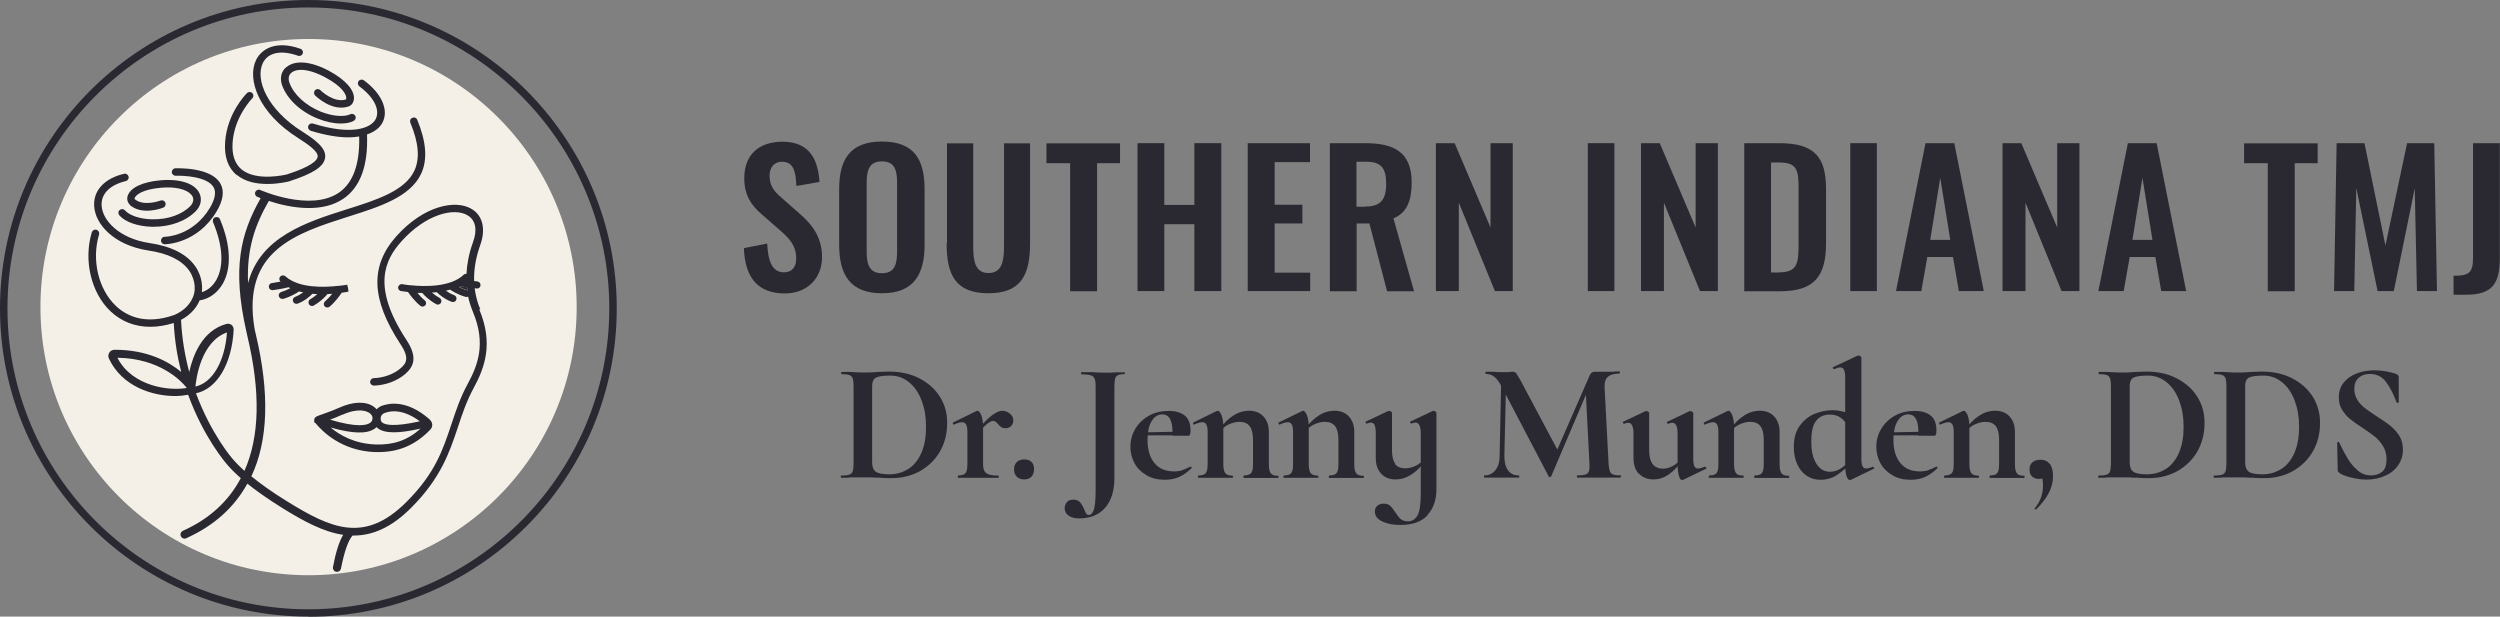
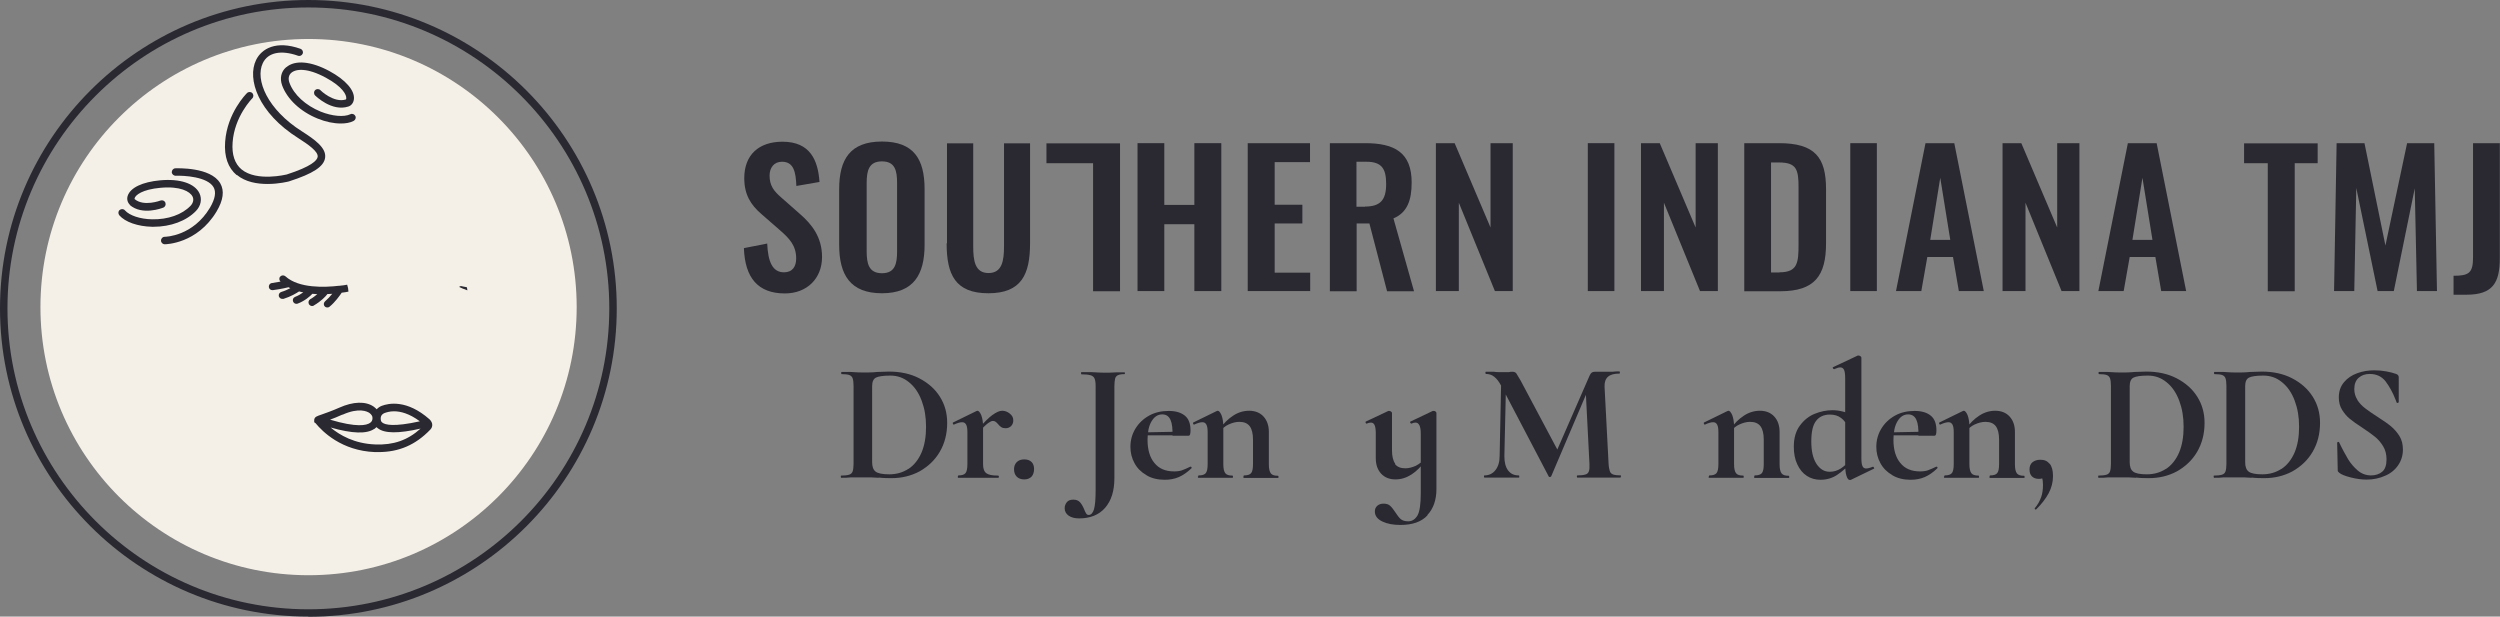
<svg xmlns="http://www.w3.org/2000/svg" id="a" viewBox="0 0 137.25 33.85">
  <rect x="0" y="0" width="137.25" height="33.85" fill="#808080" stroke="none" />
  <path d="M40.85,13.62l1.27-.25c.04.96.27,1.58.92,1.58.47,0,.67-.32.67-.76,0-.7-.36-1.09-.89-1.55l-1.02-.89c-.58-.5-.94-1.06-.94-1.97,0-1.28.8-2,2.1-2,1.52,0,1.95,1.02,2.03,2.21l-1.27.22c-.03-.76-.14-1.33-.79-1.33-.44,0-.68.33-.68.76,0,.55.23.85.66,1.22l1.01.89c.66.57,1.21,1.28,1.21,2.36,0,1.17-.82,2-2.04,2-1.48,0-2.19-.86-2.25-2.48Z" style="fill:#2a2932;" />
  <path d="M46.07,13.44v-3.05c0-1.64.6-2.62,2.35-2.62s2.34.97,2.34,2.62v3.05c0,1.63-.6,2.66-2.34,2.66s-2.35-1.01-2.35-2.66ZM49.25,13.79v-3.74c0-.68-.11-1.19-.83-1.19s-.84.51-.84,1.19v3.74c0,.67.11,1.21.84,1.21s.83-.54.83-1.21Z" style="fill:#2a2932;" />
  <path d="M51.99,13.36v-5.49h1.44v5.66c0,.77.09,1.46.84,1.46s.85-.69.85-1.46v-5.66h1.43v5.49c0,1.7-.47,2.74-2.29,2.74s-2.29-1.03-2.29-2.74Z" style="fill:#2a2932;" />
-   <path d="M58.74,8.96h-1.29v-1.09h4.04v1.09h-1.26v7.03h-1.48v-7.03Z" style="fill:#2a2932;" />
+   <path d="M58.74,8.96h-1.29v-1.09h4.04v1.09v7.03h-1.48v-7.03Z" style="fill:#2a2932;" />
  <path d="M62.45,7.86h1.47v3.39h1.65v-3.39h1.48v8.12h-1.48v-3.67h-1.65v3.67h-1.47V7.86Z" style="fill:#2a2932;" />
  <path d="M68.51,7.86h3.41v1.04h-1.94v2.34h1.52v1.03h-1.52v2.7h1.95v1.01h-3.43V7.86Z" style="fill:#2a2932;" />
  <path d="M73,7.86h1.95c1.62,0,2.55.52,2.55,2.16,0,.97-.24,1.65-1,1.97l1.13,4h-1.48l-.97-3.72h-.7v3.72h-1.47V7.86ZM74.94,11.34c.85,0,1.16-.37,1.16-1.24,0-.82-.23-1.22-1.08-1.22h-.55v2.47h.47Z" style="fill:#2a2932;" />
  <path d="M78.83,7.86h1.03l1.97,4.63v-4.63h1.22v8.12h-.98l-1.98-4.85v4.85h-1.26V7.86Z" style="fill:#2a2932;" />
  <path d="M87.17,7.86h1.46v8.12h-1.46V7.86Z" style="fill:#2a2932;" />
  <path d="M90.09,7.86h1.03l1.97,4.63v-4.63h1.22v8.12h-.98l-1.98-4.85v4.85h-1.26V7.86Z" style="fill:#2a2932;" />
  <path d="M95.76,7.86h1.91c1.98,0,2.58.79,2.58,2.53v2.96c0,1.78-.61,2.64-2.52,2.64h-1.97V7.86ZM97.69,14.95c1.01,0,1.05-.54,1.05-1.55v-3.11c0-.97-.1-1.37-1.07-1.37h-.44v6.04h.46Z" style="fill:#2a2932;" />
  <path d="M101.58,7.86h1.46v8.12h-1.46V7.86Z" style="fill:#2a2932;" />
  <path d="M105.71,7.86h1.58l1.62,8.12h-1.37l-.32-1.87h-1.41l-.33,1.87h-1.39l1.62-8.12ZM107.07,13.17l-.55-3.41-.55,3.41h1.1Z" style="fill:#2a2932;" />
  <path d="M109.94,7.86h1.03l1.97,4.63v-4.63h1.22v8.12h-.98l-1.98-4.85v4.85h-1.26V7.86Z" style="fill:#2a2932;" />
  <path d="M116.82,7.86h1.58l1.62,8.12h-1.37l-.32-1.87h-1.41l-.33,1.87h-1.39l1.62-8.12ZM118.17,13.17l-.55-3.41-.55,3.41h1.1Z" style="fill:#2a2932;" />
  <path d="M124.49,8.96h-1.29v-1.09h4.04v1.09h-1.26v7.03h-1.48v-7.03Z" style="fill:#2a2932;" />
  <path d="M128.28,7.86h1.53l1.15,5.62,1.19-5.62h1.49l.15,8.12h-1.1l-.12-5.64-1.15,5.64h-.89l-1.17-5.66-.11,5.66h-1.11l.14-8.12Z" style="fill:#2a2932;" />
  <path d="M134.7,15.14c.85,0,1.07-.16,1.07-1.01v-6.27h1.47v6.31c0,1.36-.39,2.01-1.83,2.01h-.71v-1.04Z" style="fill:#2a2932;" />
  <path d="M48.23,26.23c-.1,0-.22-.01-.37-.02-.15,0-.31,0-.49,0h-.69c-.12.02-.29.02-.5.02-.01,0-.02-.02-.02-.06s0-.06.02-.06c.2,0,.34-.02.44-.05.09-.03.16-.09.19-.18s.05-.23.05-.41v-4.29c0-.19-.02-.32-.05-.41-.03-.09-.1-.15-.18-.18s-.23-.05-.42-.05c-.02,0-.03-.02-.03-.06s0-.06.03-.06h.49c.28.02.51.03.68.03.25,0,.51,0,.78-.03.32-.01.54-.02.65-.02.62,0,1.18.12,1.66.37.48.25.86.58,1.13,1.01.27.43.4.9.4,1.44,0,.6-.14,1.13-.41,1.59-.27.46-.65.81-1.11,1.07-.47.25-.98.37-1.53.37-.2,0-.43,0-.7-.03ZM49.88,25.74c.3-.2.54-.5.71-.89.17-.4.25-.87.25-1.42s-.08-1-.24-1.43-.39-.77-.69-1.01c-.3-.25-.64-.37-1.03-.37s-.65.04-.79.11c-.14.07-.21.23-.21.47v4.17c0,.25.06.42.19.52s.38.15.75.15c.4,0,.74-.1,1.05-.3Z" style="fill:#2a2932;" />
  <path d="M52.59,26.16s0-.06.03-.06c.19,0,.32-.04.39-.13.07-.09.1-.26.1-.5v-1.74c0-.19-.02-.33-.07-.42s-.12-.13-.22-.13c-.11,0-.25.04-.45.13h-.02s-.03-.02-.04-.05c0-.03,0-.05,0-.06l1.29-.63s.06-.02.06-.02c.07,0,.14.08.21.24.06.16.1.37.1.63v2.06c0,.25.06.41.18.5.12.09.33.13.65.13.02,0,.04.02.04.06s-.01.06-.04.06c-.22,0-.39,0-.51,0h-.75s-.55,0-.55,0c-.09,0-.22,0-.38,0-.02,0-.03-.02-.03-.06ZM54.49,22.78c.21-.15.38-.23.53-.23s.28.05.41.15c.13.1.2.22.2.37,0,.13-.04.24-.12.32-.08.08-.18.12-.31.12-.09,0-.17-.02-.23-.06-.06-.04-.12-.09-.18-.17-.06-.06-.1-.11-.14-.13-.04-.03-.09-.04-.14-.04-.07,0-.15.04-.25.11-.1.07-.27.23-.51.48l-.07-.12c.34-.39.61-.66.82-.81Z" style="fill:#2a2932;" />
  <path d="M55.82,26.17c-.1-.1-.15-.24-.15-.41,0-.16.05-.29.15-.39.1-.1.24-.15.41-.15s.31.05.4.14c.1.1.14.23.14.39,0,.18-.05.32-.14.42-.1.1-.23.15-.4.15s-.31-.05-.41-.15Z" style="fill:#2a2932;" />
  <path d="M61.76,20.48s0,.06-.03.06c-.16,0-.28.02-.36.06-.08.04-.13.1-.15.19s-.04.23-.04.41v5.06c0,.69-.17,1.23-.51,1.62-.34.39-.82.58-1.43.58-.23,0-.43-.05-.57-.15s-.22-.23-.22-.41c0-.12.04-.23.12-.33s.2-.14.36-.14.27.05.36.14c.08.09.16.22.23.39.04.1.07.17.11.23s.08.08.14.08c.13,0,.23-.11.29-.31.06-.21.09-.56.09-1.05v-5.72c0-.19-.02-.32-.06-.41-.04-.09-.11-.15-.22-.18s-.27-.05-.5-.05c-.01,0-.02-.02-.02-.06s0-.06.02-.06h.57c.3.02.53.03.71.03s.39,0,.65-.02h.43s.03,0,.03.05Z" style="fill:#2a2932;" />
  <path d="M62.93,26.08c-.28-.16-.5-.38-.65-.66-.15-.28-.22-.57-.22-.89,0-.36.09-.69.27-.99.18-.3.43-.54.75-.72s.68-.26,1.08-.26.68.09.89.26c.21.17.31.44.31.81,0,.19-.03.29-.1.29h-.89c.01-.38-.02-.67-.11-.87s-.24-.3-.45-.3c-.25,0-.44.13-.59.38s-.22.59-.22,1.01c0,.54.12.97.38,1.28.25.31.61.46,1.08.46.17,0,.31-.02.43-.06s.27-.11.46-.2h.02s.03,0,.04.03c.02.02.02.04,0,.06-.23.22-.46.38-.69.48-.23.1-.49.15-.77.15-.39,0-.73-.08-1.01-.25ZM62.66,23.74l2.03-.04v.2h-2.02s0-.17,0-.17Z" style="fill:#2a2932;" />
  <path d="M65.78,26.16s0-.06.03-.06c.19,0,.32-.04.39-.13.07-.09.1-.26.1-.5v-1.74c0-.19-.02-.33-.07-.42s-.12-.13-.22-.13c-.11,0-.25.04-.45.13h-.02s-.03-.02-.04-.05c0-.03,0-.05,0-.06l1.29-.63s.06-.02.06-.02c.07,0,.14.08.21.24.06.16.1.37.1.63v2.06c0,.25.04.41.11.5.07.09.2.13.39.13.02,0,.03.02.03.06s0,.06-.03.06c-.16,0-.29,0-.38,0h-.56s-.55,0-.55,0c-.09,0-.22,0-.38,0-.02,0-.03-.02-.03-.06ZM68.27,26.16s0-.06.03-.06c.19,0,.32-.04.39-.13.07-.09.1-.26.1-.5v-1.33c0-.33-.06-.58-.18-.74-.12-.16-.31-.24-.57-.24-.19,0-.38.05-.58.14s-.35.22-.46.38l-.05-.11c.22-.32.47-.57.75-.75.27-.18.57-.27.88-.27.33,0,.6.11.79.32.19.21.29.49.29.84v1.78c0,.25.04.41.11.5.07.09.2.13.39.13.02,0,.03.02.03.06s0,.06-.03.06c-.16,0-.29,0-.38,0h-.56s-.54,0-.54,0c-.1,0-.23,0-.39,0-.02,0-.03-.02-.03-.06Z" style="fill:#2a2932;" />
-   <path d="M70.47,26.16s0-.06.03-.06c.19,0,.32-.04.39-.13.07-.09.1-.26.1-.5v-1.74c0-.19-.02-.33-.07-.42s-.12-.13-.22-.13c-.11,0-.25.04-.45.13h-.02s-.03-.02-.04-.05c0-.03,0-.05,0-.06l1.29-.63s.06-.02.06-.02c.07,0,.14.08.21.24.06.16.1.37.1.63v2.06c0,.25.04.41.11.5.07.09.2.13.39.13.02,0,.03.02.03.06s0,.06-.03.06c-.16,0-.29,0-.38,0h-.56s-.55,0-.55,0c-.09,0-.22,0-.38,0-.02,0-.03-.02-.03-.06ZM72.96,26.16s0-.06.03-.06c.19,0,.32-.04.39-.13.07-.09.1-.26.1-.5v-1.33c0-.33-.06-.58-.18-.74-.12-.16-.31-.24-.57-.24-.19,0-.38.05-.58.14s-.35.22-.46.38l-.05-.11c.22-.32.47-.57.75-.75.27-.18.57-.27.88-.27.33,0,.6.11.79.32.19.21.29.49.29.84v1.78c0,.25.04.41.11.5.07.09.2.13.39.13.02,0,.03.02.03.06s0,.06-.03.06c-.16,0-.29,0-.38,0h-.56s-.54,0-.54,0c-.1,0-.23,0-.39,0-.02,0-.03-.02-.03-.06Z" style="fill:#2a2932;" />
  <path d="M76.58,25.47c.12.16.31.24.57.24.19,0,.38-.05.58-.14.19-.1.35-.22.46-.38l.05.11c-.22.32-.47.57-.75.75-.28.18-.57.27-.88.27-.33,0-.6-.11-.79-.32-.19-.21-.29-.49-.29-.84v-1.36c0-.2-.02-.35-.06-.45-.04-.1-.11-.15-.21-.15-.07,0-.15.02-.24.06h0s-.04-.02-.05-.05c0-.03,0-.05,0-.06l1.25-.59h.04s.06,0,.1.03.06.05.06.08v2.05c0,.33.06.58.18.74ZM78.37,28.29c-.33.36-.83.53-1.49.53-.39,0-.72-.06-.99-.19-.27-.13-.41-.31-.41-.55,0-.13.04-.23.13-.31.09-.08.2-.12.35-.12s.28.04.36.12c.09.08.18.2.28.35.11.17.21.3.3.38.1.08.23.12.41.12.22,0,.38-.11.51-.32.12-.21.18-.62.18-1.22v-3.28c0-.4-.1-.6-.29-.6-.07,0-.15.02-.23.06h0s-.04-.02-.06-.05c-.01-.03,0-.05,0-.06l1.24-.59h.05s.06,0,.1.03c.03.03.05.05.05.08v4.19c0,.59-.17,1.07-.5,1.42Z" style="fill:#2a2932;" />
  <path d="M82.42,20.64l.27.02-.1,4.38c0,.33.06.59.2.78.14.19.33.28.59.28.02,0,.03.02.03.06s0,.06-.03.06c-.17,0-.3,0-.39,0h-.51s-.58,0-.58,0c-.1,0-.23,0-.4,0-.02,0-.03-.02-.03-.06s0-.06.03-.06c.25,0,.45-.1.6-.29.15-.19.23-.45.23-.78l.09-4.4ZM88.98,26.16s0,.06-.02.06c-.21,0-.38,0-.5,0h-.69s-.69,0-.69,0c-.12,0-.28,0-.48,0-.02,0-.03-.02-.03-.06s0-.06.03-.06c.2,0,.34-.02.44-.05.1-.03.16-.09.19-.18.03-.09.04-.22.03-.41l-.21-4.11.47-.74-2.36,5.54s-.04.04-.07.04-.06-.01-.07-.04l-2.6-4.96c-.12-.23-.25-.4-.38-.5-.13-.11-.29-.16-.46-.16-.02,0-.03-.02-.03-.06s0-.06.03-.06h.44c.09.02.2.02.33.02h.49c.06-.02.13-.02.21-.02.08,0,.14.03.19.08.04.06.12.19.24.4l2.07,3.89-.46.83,2.17-4.97c.04-.09.08-.15.12-.18s.09-.05.16-.05c.06,0,.12,0,.19,0,.07,0,.15,0,.25,0h.55c.09-.02.21-.02.37-.02.02,0,.03.02.03.06s0,.06-.03.06c-.29,0-.5.06-.63.18s-.19.3-.18.55l.22,4.21c.01.19.04.33.07.42.03.09.1.15.18.18.09.03.23.05.42.05.01,0,.02.02.02.06Z" style="fill:#2a2932;" />
-   <path d="M89.97,26.01c-.19-.21-.29-.49-.29-.84v-1.36c0-.4-.1-.6-.29-.6-.07,0-.15.02-.23.06h0s-.04-.02-.06-.05c-.01-.03,0-.05,0-.06l1.24-.59h.05s.06,0,.1.03.05.05.05.08v2.05c0,.67.26,1,.77,1,.17,0,.35-.05.53-.15.18-.1.33-.23.43-.39l.06.11c-.22.32-.46.57-.72.75-.26.18-.54.27-.83.27-.34,0-.61-.11-.8-.32ZM93.02,25.59c.04.09.11.13.2.13.09,0,.21-.03.38-.1h.02s.03.02.05.05.01.05,0,.06l-1.28.62s-.03,0-.05,0c-.07,0-.13-.08-.17-.24-.05-.16-.07-.38-.07-.65v-1.65c0-.4-.1-.6-.29-.6-.07,0-.15.02-.24.06h0s-.03-.02-.05-.05c-.01-.03,0-.05,0-.06l1.24-.59s.03,0,.05,0c.03,0,.06.01.1.04s.05.05.05.08v2.46c0,.21.02.36.06.44Z" style="fill:#2a2932;" />
  <path d="M93.82,26.16s0-.06.03-.06c.19,0,.32-.04.39-.13.07-.09.1-.26.1-.5v-1.74c0-.19-.02-.33-.07-.42s-.12-.13-.22-.13c-.11,0-.25.04-.45.13h-.02s-.03-.02-.04-.05c0-.03,0-.05,0-.06l1.29-.63s.06-.02.06-.02c.07,0,.14.08.21.24.06.16.1.37.1.63v2.06c0,.25.04.41.11.5.07.09.2.13.39.13.02,0,.03.02.03.06s0,.06-.03.06c-.16,0-.29,0-.38,0h-.56s-.55,0-.55,0c-.09,0-.22,0-.38,0-.02,0-.03-.02-.03-.06ZM96.31,26.16s0-.06.03-.06c.19,0,.32-.04.39-.13.07-.09.1-.26.1-.5v-1.33c0-.33-.06-.58-.18-.74-.12-.16-.31-.24-.57-.24-.19,0-.38.05-.58.14s-.35.22-.46.38l-.05-.11c.22-.32.47-.57.75-.75.27-.18.57-.27.88-.27.33,0,.6.11.79.32.19.21.29.49.29.84v1.78c0,.25.04.41.11.5.07.09.2.13.39.13.02,0,.03.02.03.06s0,.06-.03.06c-.16,0-.29,0-.38,0h-.56s-.54,0-.54,0c-.1,0-.23,0-.39,0-.02,0-.03-.02-.03-.06Z" style="fill:#2a2932;" />
  <path d="M99.19,26.12c-.22-.14-.39-.35-.52-.63-.13-.27-.19-.6-.19-.97,0-.47.11-.85.33-1.15s.49-.52.81-.65.65-.2.98-.2c.38,0,.76.1,1.14.29l-.21.75c-.13-.28-.28-.48-.45-.61-.17-.13-.37-.19-.62-.19-.33,0-.59.12-.76.35-.18.23-.26.61-.26,1.13s.09.92.28,1.22c.19.29.43.44.73.44.22,0,.42-.06.61-.18.18-.12.37-.29.58-.51l.09.08c-.28.32-.56.57-.84.76-.27.19-.59.29-.95.29-.27,0-.52-.07-.74-.21ZM102.25,25.59c.04.09.11.13.2.13.08,0,.21-.03.38-.1h0s.04.02.05.05c.02.03.02.05,0,.06l-1.28.62h-.05c-.07,0-.13-.07-.18-.23-.05-.16-.07-.38-.07-.65v-4.7c0-.22-.02-.37-.06-.46-.04-.09-.11-.14-.21-.14-.08,0-.19.03-.34.1h0s-.05-.02-.06-.05c-.02-.03-.02-.05,0-.06l1.36-.64h.04s.06,0,.1.03c.04.03.06.05.06.08v5.52c0,.21.02.36.06.44Z" style="fill:#2a2932;" />
  <path d="M103.88,26.08c-.28-.16-.5-.38-.65-.66-.15-.28-.22-.57-.22-.89,0-.36.09-.69.27-.99.18-.3.43-.54.75-.72s.68-.26,1.08-.26.68.09.89.26c.21.17.31.44.31.81,0,.19-.03.29-.1.29h-.89c.01-.38-.02-.67-.11-.87s-.24-.3-.45-.3c-.25,0-.44.13-.59.38s-.22.59-.22,1.01c0,.54.12.97.38,1.28.25.31.61.46,1.08.46.17,0,.31-.02.43-.06s.27-.11.46-.2h.02s.03,0,.04.03c.02.02.02.04,0,.06-.23.22-.46.38-.69.48-.23.1-.49.15-.77.15-.39,0-.73-.08-1.01-.25ZM103.61,23.74l2.03-.04v.2h-2.02s0-.17,0-.17Z" style="fill:#2a2932;" />
  <path d="M106.74,26.16s0-.06.03-.06c.19,0,.32-.04.39-.13.07-.09.1-.26.1-.5v-1.74c0-.19-.02-.33-.07-.42s-.12-.13-.22-.13c-.11,0-.25.04-.45.13h-.02s-.03-.02-.04-.05c0-.03,0-.05,0-.06l1.29-.63s.06-.02.06-.02c.07,0,.14.08.21.24.06.16.1.37.1.63v2.06c0,.25.04.41.11.5.07.09.2.13.39.13.02,0,.03.02.03.06s0,.06-.03.06c-.16,0-.29,0-.38,0h-.56s-.55,0-.55,0c-.09,0-.22,0-.38,0-.02,0-.03-.02-.03-.06ZM109.23,26.16s0-.06.03-.06c.19,0,.32-.04.39-.13.07-.09.1-.26.1-.5v-1.33c0-.33-.06-.58-.18-.74-.12-.16-.31-.24-.57-.24-.19,0-.38.05-.58.14s-.35.22-.46.38l-.05-.11c.22-.32.47-.57.75-.75.27-.18.57-.27.88-.27.33,0,.6.11.79.32.19.21.29.49.29.84v1.78c0,.25.04.41.11.5.07.09.2.13.39.13.02,0,.03.02.03.06s0,.06-.03.06c-.16,0-.29,0-.38,0h-.56s-.54,0-.54,0c-.1,0-.23,0-.39,0-.02,0-.03-.02-.03-.06Z" style="fill:#2a2932;" />
  <path d="M112.53,25.46c.12.15.18.37.18.68,0,.33-.08.64-.24.94s-.39.6-.69.89c0,0-.02,0-.03,0-.02,0-.03,0-.04-.02,0-.02-.01-.03,0-.05.17-.2.28-.41.35-.61s.1-.42.1-.67c0-.17-.02-.3-.05-.38s-.08-.15-.15-.21l.34-.06c0,.11-.02.18-.09.24-.07.06-.16.08-.28.08-.16,0-.29-.05-.38-.14s-.13-.22-.13-.38.05-.3.16-.39.25-.14.44-.14c.22,0,.38.07.5.22Z" style="fill:#2a2932;" />
  <path d="M117.26,26.23c-.1,0-.22-.01-.37-.02-.15,0-.31,0-.49,0h-.69c-.12.02-.29.02-.5.02-.01,0-.02-.02-.02-.06s0-.06.02-.06c.2,0,.34-.02.44-.05.09-.03.16-.09.19-.18s.05-.23.05-.41v-4.29c0-.19-.02-.32-.05-.41-.03-.09-.1-.15-.18-.18s-.23-.05-.42-.05c-.02,0-.03-.02-.03-.06s0-.06.03-.06h.49c.28.02.51.03.68.03.25,0,.51,0,.78-.03.32-.01.54-.02.65-.02.62,0,1.18.12,1.66.37.48.25.86.58,1.13,1.01.27.43.4.9.4,1.44,0,.6-.14,1.13-.41,1.59-.27.46-.65.81-1.11,1.07-.47.25-.98.37-1.53.37-.2,0-.43,0-.7-.03ZM118.92,25.74c.3-.2.54-.5.71-.89.17-.4.25-.87.25-1.42s-.08-1-.24-1.43-.39-.77-.69-1.01c-.3-.25-.64-.37-1.03-.37s-.65.04-.79.11c-.14.07-.21.23-.21.47v4.17c0,.25.06.42.19.52s.38.15.75.15c.4,0,.74-.1,1.05-.3Z" style="fill:#2a2932;" />
  <path d="M123.6,26.23c-.1,0-.22-.01-.37-.02-.15,0-.31,0-.49,0h-.69c-.12.02-.29.02-.5.02-.01,0-.02-.02-.02-.06s0-.06.02-.06c.2,0,.34-.02.44-.05.09-.03.16-.09.19-.18s.05-.23.05-.41v-4.29c0-.19-.02-.32-.05-.41-.03-.09-.1-.15-.18-.18s-.23-.05-.42-.05c-.02,0-.03-.02-.03-.06s0-.06.03-.06h.49c.28.02.51.03.68.03.25,0,.51,0,.78-.03.32-.01.54-.02.65-.02.62,0,1.18.12,1.66.37.48.25.86.58,1.13,1.01.27.43.4.9.4,1.44,0,.6-.14,1.13-.41,1.59-.27.46-.65.81-1.11,1.07-.47.25-.98.37-1.53.37-.2,0-.43,0-.7-.03ZM125.26,25.74c.3-.2.54-.5.71-.89.17-.4.25-.87.25-1.42s-.08-1-.24-1.43-.39-.77-.69-1.01c-.3-.25-.64-.37-1.03-.37s-.65.04-.79.11c-.14.07-.21.23-.21.47v4.17c0,.25.06.42.19.52s.38.15.75.15c.4,0,.74-.1,1.05-.3Z" style="fill:#2a2932;" />
  <path d="M129.42,21.96c.11.17.25.32.42.45s.39.29.68.47c.31.2.56.37.74.52.18.15.34.33.47.54s.19.46.19.74c0,.32-.09.61-.26.86-.17.25-.41.45-.72.58-.31.14-.65.21-1.02.21-.27,0-.56-.04-.87-.12s-.51-.16-.62-.25c-.03-.02-.05-.05-.07-.07-.02-.02-.02-.06-.02-.11l-.03-1.47h0s.02-.05.05-.05c.03,0,.05,0,.06.03.18.38.35.68.49.92.14.23.32.44.53.62.21.18.46.27.73.27.25,0,.45-.07.61-.2.16-.13.24-.36.24-.68,0-.27-.06-.51-.18-.71-.12-.2-.27-.38-.44-.52-.17-.14-.41-.31-.71-.51-.3-.19-.53-.36-.69-.49s-.3-.3-.42-.49c-.12-.19-.18-.42-.18-.68,0-.33.09-.6.28-.83.19-.23.43-.39.73-.5.3-.11.61-.16.94-.16.22,0,.44.02.66.06.22.04.4.09.54.14.06.02.09.05.11.08s.03.06.03.11v1.36s-.02.03-.05.04c-.03,0-.05,0-.06-.01l-.07-.18c-.15-.39-.34-.72-.54-.99-.21-.27-.5-.41-.87-.41-.25,0-.45.07-.61.21-.16.14-.24.35-.24.62,0,.22.06.42.17.59Z" style="fill:#2a2932;" />
  <circle cx="16.94" cy="16.86" r="14.72" style="fill:#f4efe7;" />
  <path d="M25.3,15.7s-.06.04-.1.05c.12.06.28.13.46.19,0-.06-.02-.11-.03-.17-.18-.03-.28-.06-.34-.07Z" style="fill:#2a2932;" />
-   <path d="M26.37,16.99c-.16-.38-.26-.76-.31-1.16.04,0,.07,0,.11.01,0,0,.02,0,.02,0,.1,0,.18-.07.19-.17.01-.11-.06-.2-.17-.22-.07,0-.13-.02-.18-.02-.02-.63.09-1.29.34-1.99.31-.87.13-1.61-.48-1.97-.88-.53-2.63-.18-4.13,1.5-1.45,1.63-1.39,3.45.21,5.9.54.8.33,1.08.02,1.35-.37.32-.92.52-1.47.54-.11,0-.2.1-.2.21,0,.11.1.2.21.2.64-.02,1.28-.26,1.72-.64.41-.36.74-.86.05-1.89-1.89-2.89-1.19-4.36-.25-5.4,1.31-1.46,2.86-1.87,3.62-1.42.44.26.55.79.3,1.47-.22.61-.33,1.18-.36,1.74-.05,0-.11.01-.15.05-.72.69-2.14.66-2.91.58-.01,0-.02,0-.03,0-.19-.02-.35-.04-.43-.06,0,0-.01,0-.01,0-.1-.02-.2.06-.22.16-.02.11.06.21.17.22.07.01.2.03.37.05.11.16.37.51.68.76.04.03.08.04.12.04.06,0,.11-.03.15-.07.07-.08.05-.21-.03-.27-.15-.12-.29-.27-.4-.41.08,0,.17,0,.26,0,.11.13.36.39.77.62.03.02.06.02.09.02.07,0,.14-.04.17-.1.05-.09.02-.21-.08-.27-.17-.09-.31-.2-.42-.29.09,0,.18-.01.27-.02.13.13.42.38.82.53.02,0,.04.01.07.01.08,0,.16-.05.18-.13.04-.1-.02-.21-.12-.25-.18-.06-.33-.16-.45-.24.08-.02.15-.04.23-.06.13.09.44.28.86.4.02,0,.04,0,.05,0,.03,0,.06,0,.08-.02.06.28.15.56.26.83.75,1.78.25,2.98-.28,3.96-.42.77-.66,1.51-.9,2.23-.46,1.38-.89,2.69-2.47,4.26-2.3,2.3-4.15,1.44-6.52-.02-.9-.55-1.53-1.02-1.99-1.39.93-1.97,1.01-4.58.24-7.82-.02-.1-.05-.19-.06-.26,0-.02,0-.04-.01-.06-.7-4.26,2.28-5.2,5.16-6.12,1.74-.55,3.39-1.08,3.99-2.35.36-.77.29-1.74-.21-2.96-.04-.11-.16-.16-.27-.11-.11.04-.15.16-.11.27.46,1.1.53,1.96.22,2.63-.52,1.11-2.08,1.61-3.74,2.13-2.17.69-4.73,1.5-5.39,4.04-.08-1.87.37-3.17,1.14-4.51.54.18,1.36.39,2.2.39.66,0,1.33-.13,1.89-.51.93-.63,1.37-1.82,1.3-3.53.44-.15.72-.39.86-.67.34-.68-.06-1.59-1.03-2.3-.09-.07-.22-.05-.29.04s-.05.22.04.29c.8.59,1.15,1.29.9,1.79-.26.52-1.33.91-3.45.25-.11-.03-.22.03-.26.14-.03.11.03.22.14.26.83.25,1.51.36,2.07.36.22,0,.41-.02.59-.05.04,1.51-.33,2.55-1.12,3.09-1.57,1.06-4.28-.14-4.31-.15-.1-.05-.22,0-.27.1-.05.1,0,.23.1.27.02,0,.09.04.19.08-1.1,1.95-1.57,3.81-.79,7.29.02.07.04.16.06.27.73,3.06.68,5.53-.16,7.41-.35-.32-.55-.54-.65-.66-.02-.02-1.18-1.36-2.01-3.6,1.15-.24,1.97-1.6,2.07-3.49,0-.1-.04-.2-.11-.26-.08-.06-.18-.08-.28-.06-1.34.36-1.85,1.74-2.05,2.64-.23-.86-.4-1.82-.45-2.86.61-.32.89-.76,1.02-1.07.53-.08.99-.42,1.28-.93.48-.86.43-2.11-.16-3.52-.04-.11-.16-.15-.27-.11-.11.04-.15.16-.11.27.54,1.29.6,2.41.18,3.16-.19.34-.47.58-.8.68.03-.21.06-.81-.35-1.41-.46-.67-1.31-1.11-2.53-1.29-1.66-.25-2.59-1.25-2.62-2.07-.03-.64.46-1.12,1.33-1.33.11-.03.18-.14.15-.25-.03-.11-.14-.18-.25-.15-1.06.25-1.68.9-1.64,1.75.04,1.01,1.08,2.17,2.97,2.46,1.1.16,1.85.54,2.25,1.11.4.58.29,1.16.28,1.2,0,0-.11.81-1.1,1.23-1.62.57-2.65.04-3.22-.51-.95-.91-1.33-2.52-.91-3.91.03-.11-.03-.22-.14-.26-.11-.03-.22.03-.26.14-.46,1.54-.04,3.32,1.02,4.33.6.57,1.35.86,2.19.86.41,0,.84-.07,1.29-.21.05.98.2,1.87.41,2.69-.66-.55-1.83-1.22-3.65-1.22-.12,0-.24.05-.3.16-.06.1-.07.21-.02.32.72,1.55,2.41,2.06,3.63,2.06.27,0,.51-.03.72-.07.85,2.34,2.06,3.74,2.14,3.83.11.13.33.38.75.75-.67,1.27-1.73,2.24-3.18,2.89-.11.05-.16.18-.11.3.04.08.12.13.2.13.03,0,.06,0,.09-.02,1.53-.69,2.64-1.69,3.36-3,.46.37,1.1.83,1.97,1.37,1.12.69,2.2,1.28,3.29,1.44-.22.37-.41.97-.56,1.77-.02.12.06.24.18.26.01,0,.03,0,.04,0,.11,0,.2-.07.22-.18.18-.92.41-1.58.64-1.81.02,0,.03,0,.05,0,1.02,0,2.06-.42,3.16-1.52,1.64-1.64,2.11-3.06,2.57-4.43.24-.73.47-1.42.87-2.16.62-1.14,1.08-2.46.3-4.31ZM25.2,15.76s.07-.04.1-.05c.05.01.16.04.34.07,0,.06.02.11.03.17-.18-.06-.34-.12-.46-.19ZM12.46,18.25c-.11,1.59-.8,2.77-1.73,2.97.04-.43.3-2.46,1.73-2.97ZM6.46,19.64c2.31.04,3.48,1.26,3.78,1.64,0,0,0,.01,0,.02-.93.17-2.97-.07-3.79-1.65Z" style="fill:#2a2932;" />
  <path d="M17.03,16.43c-.09.05-.12.17-.07.27.04.06.1.1.17.1.03,0,.07,0,.1-.03.4-.23.65-.5.75-.63.09,0,.18,0,.26-.01-.11.14-.25.29-.39.41-.08.07-.1.19-.03.27.04.05.09.07.15.07.04,0,.09-.01.12-.04.31-.25.56-.61.67-.77.17-.02.29-.04.37-.06l-.02-.19-.05-.19c-.08.02-.24.04-.43.06,0,0-.02,0-.03,0-.77.09-2.19.15-2.93-.52-.08-.07-.2-.07-.28.01s-.07.2.01.28c0,0,0,0,0,0-.12.02-.28.05-.47.08-.11.01-.18.11-.17.22.01.1.1.17.19.17,0,0,.02,0,.03,0,.51-.07.77-.14.86-.16.03.02.07.03.1.05-.13.07-.3.15-.5.21-.1.03-.16.14-.13.24.03.08.1.14.19.14.02,0,.04,0,.06,0,.42-.13.72-.32.86-.41.08.02.15.04.23.05-.12.09-.27.18-.45.25-.1.04-.15.15-.11.25.03.08.1.13.18.13.02,0,.05,0,.07-.01.4-.15.69-.41.81-.54.09,0,.18.02.27.02-.11.09-.24.2-.41.29Z" style="fill:#2a2932;" />
  <path d="M20.59,24.82c.06,0,.12,0,.18,0,1.13,0,2.04-.39,2.85-1.23.1-.1.11-.2.11-.27,0-.11-.06-.21-.15-.3-1.25-1.1-2.25-.88-2.62-.74-.08.03-.19.09-.28.19-.05-.05-.1-.1-.17-.15-.44-.3-1.12-.28-1.88.06-.43.19-.76.3-.98.38-.26.09-.37.12-.4.28v.14s.11.08.11.08c-.02-.01-.03-.02-.03-.02.37.45,1.42,1.51,3.26,1.58ZM21.1,22.68c.11-.04.29-.1.53-.1.36,0,.84.12,1.42.55-1.44.32-1.91.19-2.06.07-.07-.05-.09-.12-.09-.23,0-.21.18-.28.2-.29ZM20.54,23.56s.09-.07.13-.11c.02.02.04.04.07.06.37.29,1.12.3,2.35.02-.71.64-1.49.91-2.48.87-1.15-.04-1.96-.51-2.46-.93,1.19.34,1.98.36,2.39.08ZM18.8,22.77c.91-.41,1.36-.18,1.48-.1.11.08.18.18.17.29,0,.12-.05.2-.14.26-.19.13-.72.26-2.19-.18.19-.07.42-.16.68-.28Z" style="fill:#2a2932;" />
  <path d="M9.63,9.65c.47-.02,1.75.05,2.09.62.16.27.09.65-.19,1.13-.94,1.57-2.43,1.6-2.49,1.6-.11,0-.2.09-.2.21,0,.11.09.2.21.2.05,0,1.77-.02,2.84-1.8.37-.62.44-1.14.2-1.55-.53-.9-2.38-.82-2.46-.82-.11,0-.2.1-.2.21,0,.11.11.2.21.2Z" style="fill:#2a2932;" />
  <path d="M7.12,11.25c.69.6,1.79.17,1.84.15.11-.04.16-.16.12-.27-.04-.11-.16-.16-.27-.12,0,0-.92.35-1.42-.08,0,0,0-.02,0-.05.05-.17.42-.48,1.42-.57,1.08-.1,1.62.2,1.76.48.08.16.04.35-.11.51-.46.48-1.24.76-2.11.74-.66-.01-1.24-.21-1.49-.49-.07-.09-.21-.09-.29-.02-.09.07-.09.2-.02.29.32.37,1.01.61,1.79.63.03,0,.06,0,.09,0,.94,0,1.8-.32,2.33-.87.27-.28.34-.65.19-.97-.26-.54-1.07-.81-2.16-.71-.97.09-1.63.4-1.78.85-.06.18-.01.37.12.49Z" style="fill:#2a2932;" />
  <path d="M13,9.6c.48.4,1.13.5,1.69.5.62,0,1.13-.13,1.17-.14,1.34-.43,1.93-.82,1.99-1.31.07-.54-.59-1-1.26-1.43-1.91-1.2-2.6-2.85-2.16-3.76.28-.58,1-.73,1.93-.4.11.04.22-.02.26-.12.04-.11-.02-.22-.12-.26-1.35-.48-2.14,0-2.44.61-.51,1.05.12,2.91,2.31,4.29.55.35,1.11.74,1.07,1.03-.03.2-.34.53-1.7.97-.02,0-1.64.41-2.48-.28-.37-.31-.54-.81-.49-1.48.1-1.43,1.07-2.41,1.08-2.42.08-.08.08-.21,0-.29-.08-.08-.21-.08-.29,0-.04.04-1.09,1.09-1.2,2.68-.06.81.16,1.43.64,1.83Z" style="fill:#2a2932;" />
  <path d="M15.71,3.69c-.28.24-.36.61-.22,1,.28.76,1.01,1.44,1.95,1.82.44.18.88.27,1.27.27.27,0,.51-.04.7-.14.1-.05.15-.17.1-.27-.05-.1-.17-.15-.27-.1-.36.17-1,.11-1.63-.14-.83-.34-1.48-.93-1.72-1.59-.08-.22-.04-.42.1-.54.26-.23.89-.28,1.89.26.93.5,1.15.95,1.13,1.14,0,.03-.01.05-.02.06-.66.21-1.4-.5-1.4-.51-.08-.08-.21-.08-.29,0-.08.08-.08.21,0,.29.04.04.92.9,1.82.61.17-.05.29-.21.31-.41.05-.48-.46-1.06-1.35-1.54-1-.54-1.88-.62-2.36-.21Z" style="fill:#2a2932;" />
  <path d="M16.93,33.85C7.59,33.85,0,26.26,0,16.93S7.59,0,16.93,0s16.93,7.59,16.93,16.93-7.59,16.93-16.93,16.93ZM16.93.41C7.82.41.41,7.82.41,16.93s7.41,16.52,16.52,16.52,16.52-7.41,16.52-16.52S26.03.41,16.93.41Z" style="fill:#2a2932;" />
</svg>